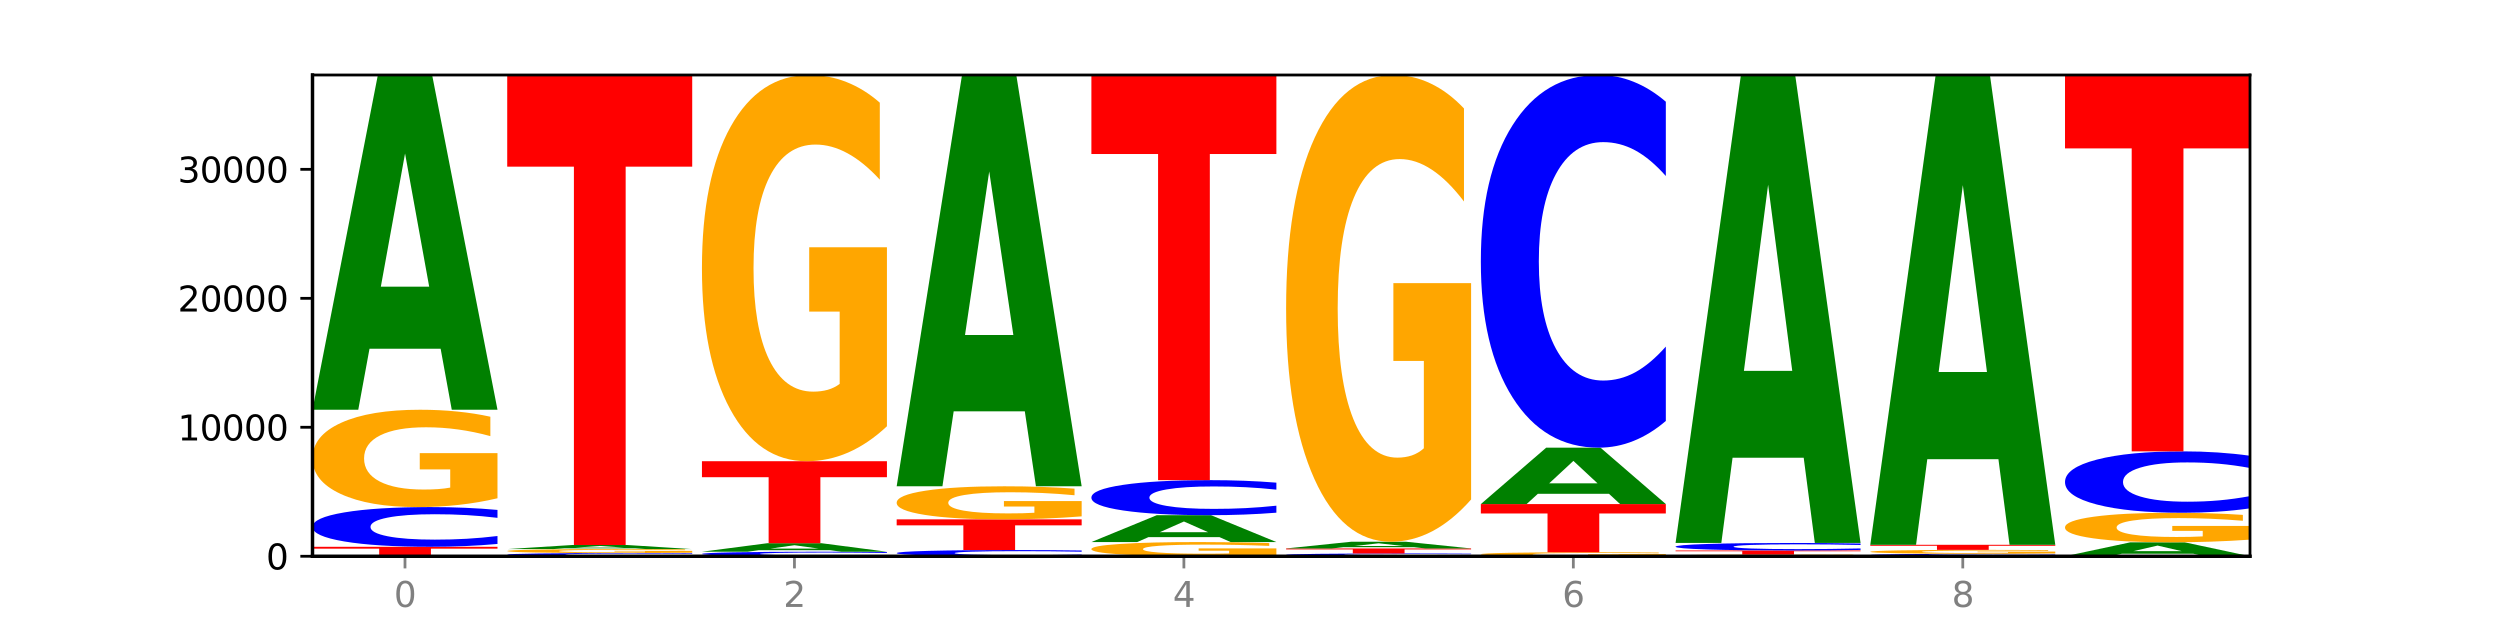
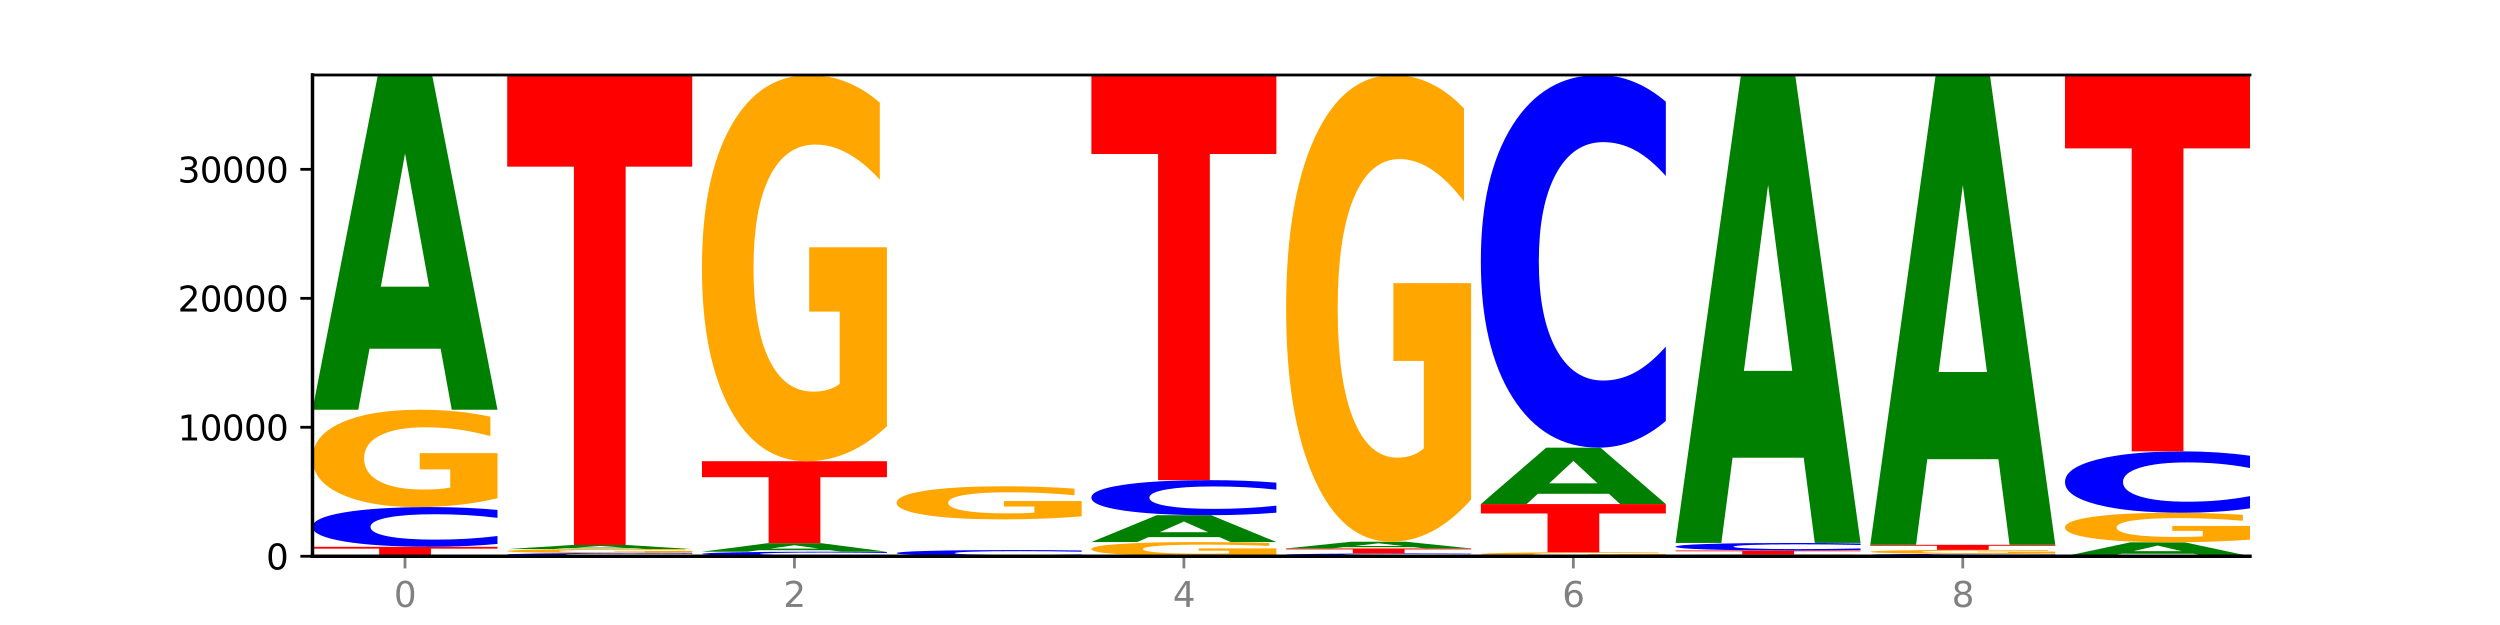
<svg xmlns="http://www.w3.org/2000/svg" xmlns:xlink="http://www.w3.org/1999/xlink" width="720pt" height="180pt" viewBox="0 0 720 180" version="1.1">
  <defs>
    <style type="text/css">*{stroke-linejoin: round; stroke-linecap: butt}</style>
  </defs>
  <g id="figure_1">
    <g id="patch_1">
      <path d="M 0 180  L 720 180  L 720 0  L 0 0  z " style="fill: #ffffff" />
    </g>
    <g id="axes_1">
      <g id="patch_2">
        <path d="M 90 160.2  L 648 160.2  L 648 21.6  L 90 21.6  z " style="fill: #ffffff" />
      </g>
      <g id="line2d_1">
        <path d="M 90 160.2  L 648 160.2  " clip-path="url(#p0843747cf7)" style="fill: none; stroke: #000000; stroke-width: 0.5; stroke-linecap: square" />
      </g>
      <g id="patch_3">
        <path d="M 90 157.477  L 143.276 157.477  L 143.276 158.008  L 124.109 158.008  L 124.109 160.2  L 109.204 160.2  L 109.204 158.008  L 90 158.008  L 90 157.477  z " clip-path="url(#p0843747cf7)" style="fill: #ff0000" />
      </g>
      <g id="patch_4">
        <path d="M 143.276 156.657  Q 138.82 157.064 134.001 157.27  Q 129.182 157.477 123.934 157.477  Q 108.282 157.477 99.141 155.937  Q 90 154.396 90 151.761  Q 90 149.117 99.141 147.578  Q 108.282 146.038 123.934 146.038  Q 129.182 146.038 134.001 146.246  Q 138.82 146.451 143.276 146.858  L 143.276 149.138  Q 138.78 148.599 134.417 148.349  Q 130.055 148.098 125.236 148.098  Q 116.591 148.098 111.638 149.074  Q 106.698 150.048 106.698 151.761  Q 106.698 153.467 111.638 154.443  Q 116.591 155.417 125.236 155.417  Q 130.055 155.417 134.417 155.166  Q 138.78 154.913 143.276 154.375  L 143.276 156.657  z " clip-path="url(#p0843747cf7)" style="fill: #0000ff" />
      </g>
      <g id="patch_5">
        <path d="M 143.276 143.501  Q 137.903 144.77 132.124 145.407  Q 126.345 146.038 120.184 146.038  Q 106.262 146.038 98.131 142.262  Q 90 138.487 90 132.031  Q 90 125.499 98.274 121.753  Q 106.561 118.006 120.972 118.006  Q 126.525 118.006 131.611 118.516  Q 136.709 119.02 141.223 120.016  L 141.223 125.603  Q 136.566 124.324 131.957 123.693  Q 127.348 123.056 122.716 123.056  Q 114.143 123.056 109.498 125.383  Q 104.853 127.705 104.853 132.031  Q 104.853 136.316 109.331 138.655  Q 113.808 140.988 122.047 140.988  Q 124.292 140.988 126.214 140.855  Q 128.136 140.716 129.665 140.427  L 129.665 135.181  L 120.889 135.181  L 120.889 130.508  L 143.276 130.508  L 143.276 143.501  z " clip-path="url(#p0843747cf7)" style="fill: #ffa600" />
      </g>
      <g id="patch_6">
        <path d="M 126.905 100.444  L 106.415 100.444  L 103.18 118.006  L 90 118.006  L 108.823 21.6  L 124.454 21.6  L 143.276 118.006  L 130.107 118.006  L 126.905 100.444  z M 109.683 82.551  L 123.604 82.551  L 116.655 44.204  L 109.683 82.551  z " clip-path="url(#p0843747cf7)" style="fill: #008000" />
      </g>
      <g id="patch_7">
        <path d="M 199.357 160.134  Q 194.9 160.167 190.081 160.183  Q 185.263 160.2 180.014 160.2  Q 164.363 160.2 155.222 160.075  Q 146.08 159.951 146.08 159.738  Q 146.08 159.524 155.222 159.4  Q 164.363 159.275 180.014 159.275  Q 185.263 159.275 190.081 159.292  Q 194.9 159.309 199.357 159.341  L 199.357 159.526  Q 194.86 159.482 190.498 159.462  Q 186.135 159.442 181.316 159.442  Q 172.672 159.442 167.718 159.521  Q 162.779 159.599 162.779 159.738  Q 162.779 159.876 167.718 159.955  Q 172.672 160.033 181.316 160.033  Q 186.135 160.033 190.498 160.013  Q 194.86 159.993 199.357 159.949  L 199.357 160.134  z " clip-path="url(#p0843747cf7)" style="fill: #0000ff" />
      </g>
      <g id="patch_8">
        <path d="M 199.357 159.172  Q 193.984 159.224 188.205 159.25  Q 182.426 159.275 176.265 159.275  Q 162.343 159.275 154.212 159.122  Q 146.08 158.969 146.08 158.707  Q 146.08 158.442 154.355 158.291  Q 162.641 158.139 177.053 158.139  Q 182.605 158.139 187.691 158.159  Q 192.79 158.18 197.303 158.22  L 197.303 158.447  Q 192.646 158.395 188.038 158.369  Q 183.429 158.343 178.796 158.343  Q 170.223 158.343 165.578 158.438  Q 160.934 158.532 160.934 158.707  Q 160.934 158.881 165.411 158.976  Q 169.889 159.07 178.127 159.07  Q 180.372 159.07 182.294 159.065  Q 184.217 159.059 185.745 159.048  L 185.745 158.835  L 176.969 158.835  L 176.969 158.645  L 199.357 158.645  L 199.357 159.172  z " clip-path="url(#p0843747cf7)" style="fill: #ffa600" />
      </g>
      <g id="patch_9">
        <path d="M 182.985 157.923  L 162.496 157.923  L 159.261 158.139  L 146.08 158.139  L 164.903 156.957  L 180.534 156.957  L 199.357 158.139  L 186.187 158.139  L 182.985 157.923  z M 165.764 157.704  L 179.684 157.704  L 172.735 157.234  L 165.764 157.704  z " clip-path="url(#p0843747cf7)" style="fill: #008000" />
      </g>
      <g id="patch_10">
        <path d="M 146.08 21.6  L 199.357 21.6  L 199.357 47.998  L 180.19 47.998  L 180.19 156.957  L 165.285 156.957  L 165.285 47.998  L 146.08 47.998  L 146.08 21.6  z " clip-path="url(#p0843747cf7)" style="fill: #ff0000" />
      </g>
      <g id="patch_11">
        <path d="M 255.437 160.107  Q 250.981 160.153 246.162 160.176  Q 241.343 160.2 236.094 160.2  Q 220.443 160.2 211.302 160.024  Q 202.161 159.849 202.161 159.549  Q 202.161 159.247 211.302 159.072  Q 220.443 158.896 236.094 158.896  Q 241.343 158.896 246.162 158.92  Q 250.981 158.943 255.437 158.99  L 255.437 159.25  Q 250.94 159.188 246.578 159.16  Q 242.215 159.131 237.397 159.131  Q 228.752 159.131 223.799 159.242  Q 218.859 159.353 218.859 159.549  Q 218.859 159.743 223.799 159.854  Q 228.752 159.965 237.397 159.965  Q 242.215 159.965 246.578 159.937  Q 250.94 159.908 255.437 159.846  L 255.437 160.107  z " clip-path="url(#p0843747cf7)" style="fill: #0000ff" />
      </g>
      <g id="patch_12">
        <path d="M 239.065 158.45  L 218.576 158.45  L 215.341 158.896  L 202.161 158.896  L 220.983 156.449  L 236.615 156.449  L 255.437 158.896  L 242.268 158.896  L 239.065 158.45  z M 221.844 157.996  L 235.765 157.996  L 228.815 157.023  L 221.844 157.996  z " clip-path="url(#p0843747cf7)" style="fill: #008000" />
      </g>
      <g id="patch_13">
        <path d="M 202.161 132.83  L 255.437 132.83  L 255.437 137.436  L 236.27 137.436  L 236.27 156.449  L 221.365 156.449  L 221.365 137.436  L 202.161 137.436  L 202.161 132.83  z " clip-path="url(#p0843747cf7)" style="fill: #ff0000" />
      </g>
      <g id="patch_14">
        <path d="M 255.437 122.766  Q 250.064 127.798 244.285 130.325  Q 238.506 132.83 232.345 132.83  Q 218.423 132.83 210.292 117.849  Q 202.161 102.868 202.161 77.249  Q 202.161 51.332 210.435 36.466  Q 218.722 21.6 233.133 21.6  Q 238.685 21.6 243.772 23.622  Q 248.87 25.621 253.384 29.573  L 253.384 51.745  Q 248.727 46.668 244.118 44.163  Q 239.509 41.636 234.876 41.636  Q 226.304 41.636 221.659 50.872  Q 217.014 60.086 217.014 77.249  Q 217.014 94.252 221.492 103.535  Q 225.969 112.794 234.208 112.794  Q 236.453 112.794 238.375 112.266  Q 240.297 111.714 241.826 110.566  L 241.826 89.749  L 233.05 89.749  L 233.05 71.207  L 255.437 71.207  L 255.437 122.766  z " clip-path="url(#p0843747cf7)" style="fill: #ffa600" />
      </g>
      <g id="patch_15">
        <path d="M 311.518 160.072  Q 307.061 160.135 302.242 160.168  Q 297.423 160.2 292.175 160.2  Q 276.524 160.2 267.382 159.959  Q 258.241 159.719 258.241 159.307  Q 258.241 158.894 267.382 158.654  Q 276.524 158.413 292.175 158.413  Q 297.423 158.413 302.242 158.446  Q 307.061 158.478 311.518 158.542  L 311.518 158.898  Q 307.021 158.814 302.658 158.774  Q 298.296 158.735 293.477 158.735  Q 284.832 158.735 279.879 158.888  Q 274.94 159.04 274.94 159.307  Q 274.94 159.574 279.879 159.726  Q 284.832 159.878 293.477 159.878  Q 298.296 159.878 302.658 159.839  Q 307.021 159.8 311.518 159.715  L 311.518 160.072  z " clip-path="url(#p0843747cf7)" style="fill: #0000ff" />
      </g>
      <g id="patch_16">
-         <path d="M 258.241 149.577  L 311.518 149.577  L 311.518 151.301  L 292.35 151.301  L 292.35 158.413  L 277.445 158.413  L 277.445 151.301  L 258.241 151.301  L 258.241 149.577  z " clip-path="url(#p0843747cf7)" style="fill: #ff0000" />
-       </g>
+         </g>
      <g id="patch_17">
        <path d="M 311.518 148.715  Q 306.145 149.146 300.366 149.363  Q 294.587 149.577 288.426 149.577  Q 274.504 149.577 266.372 148.294  Q 258.241 147.011 258.241 144.817  Q 258.241 142.597 266.516 141.324  Q 274.802 140.05 289.214 140.05  Q 294.766 140.05 299.852 140.224  Q 304.951 140.395 309.464 140.733  L 309.464 142.632  Q 304.807 142.197 300.198 141.983  Q 295.59 141.766 290.957 141.766  Q 282.384 141.766 277.739 142.558  Q 273.095 143.347 273.095 144.817  Q 273.095 146.273 277.572 147.068  Q 282.05 147.861 290.288 147.861  Q 292.533 147.861 294.455 147.816  Q 296.378 147.769 297.906 147.67  L 297.906 145.887  L 289.13 145.887  L 289.13 144.299  L 311.518 144.299  L 311.518 148.715  z " clip-path="url(#p0843747cf7)" style="fill: #ffa600" />
      </g>
      <g id="patch_18">
-         <path d="M 295.146 118.472  L 274.657 118.472  L 271.421 140.05  L 258.241 140.05  L 277.064 21.6  L 292.695 21.6  L 311.518 140.05  L 298.348 140.05  L 295.146 118.472  z M 277.924 96.488  L 291.845 96.488  L 284.896 49.372  L 277.924 96.488  z " clip-path="url(#p0843747cf7)" style="fill: #008000" />
-       </g>
+         </g>
      <g id="patch_19">
        <path d="M 367.598 159.83  Q 362.225 160.015 356.446 160.108  Q 350.667 160.2 344.506 160.2  Q 330.584 160.2 322.453 159.649  Q 314.322 159.098 314.322 158.157  Q 314.322 157.204 322.596 156.657  Q 330.882 156.111 345.294 156.111  Q 350.846 156.111 355.933 156.185  Q 361.031 156.258 365.544 156.404  L 365.544 157.219  Q 360.888 157.032 356.279 156.94  Q 351.67 156.847 347.037 156.847  Q 338.464 156.847 333.82 157.187  Q 329.175 157.526 329.175 158.157  Q 329.175 158.782 333.653 159.123  Q 338.13 159.463 346.369 159.463  Q 348.613 159.463 350.536 159.444  Q 352.458 159.424 353.986 159.381  L 353.986 158.616  L 345.21 158.616  L 345.21 157.934  L 367.598 157.934  L 367.598 159.83  z " clip-path="url(#p0843747cf7)" style="fill: #ffa600" />
      </g>
      <g id="patch_20">
        <path d="M 351.226 154.702  L 330.737 154.702  L 327.502 156.111  L 314.322 156.111  L 333.144 148.378  L 348.775 148.378  L 367.598 156.111  L 354.429 156.111  L 351.226 154.702  z M 334.005 153.267  L 347.926 153.267  L 340.976 150.191  L 334.005 153.267  z " clip-path="url(#p0843747cf7)" style="fill: #008000" />
      </g>
      <g id="patch_21">
        <path d="M 367.598 147.654  Q 363.142 148.013 358.323 148.194  Q 353.504 148.378 348.255 148.378  Q 332.604 148.378 323.463 147.017  Q 314.322 145.657 314.322 143.331  Q 314.322 140.997 323.463 139.639  Q 332.604 138.279 348.255 138.279  Q 353.504 138.279 358.323 138.462  Q 363.142 138.644 367.598 139.003  L 367.598 141.016  Q 363.101 140.54 358.739 140.319  Q 354.376 140.098 349.557 140.098  Q 340.913 140.098 335.96 140.959  Q 331.02 141.819 331.02 143.331  Q 331.02 144.837 335.96 145.699  Q 340.913 146.559 349.557 146.559  Q 354.376 146.559 358.739 146.337  Q 363.101 146.114 367.598 145.639  L 367.598 147.654  z " clip-path="url(#p0843747cf7)" style="fill: #0000ff" />
      </g>
      <g id="patch_22">
        <path d="M 314.322 21.6  L 367.598 21.6  L 367.598 44.356  L 348.431 44.356  L 348.431 138.279  L 333.526 138.279  L 333.526 44.356  L 314.322 44.356  L 314.322 21.6  z " clip-path="url(#p0843747cf7)" style="fill: #ff0000" />
      </g>
      <g id="patch_23">
        <path d="M 423.678 160.143  Q 419.222 160.171 414.403 160.185  Q 409.584 160.2 404.336 160.2  Q 388.684 160.2 379.543 160.092  Q 370.402 159.985 370.402 159.801  Q 370.402 159.616 379.543 159.509  Q 388.684 159.401 404.336 159.401  Q 409.584 159.401 414.403 159.416  Q 419.222 159.43 423.678 159.459  L 423.678 159.618  Q 419.182 159.58 414.819 159.563  Q 410.457 159.545 405.638 159.545  Q 396.993 159.545 392.04 159.613  Q 387.1 159.681 387.1 159.801  Q 387.1 159.92 392.04 159.988  Q 396.993 160.056 405.638 160.056  Q 410.457 160.056 414.819 160.039  Q 419.182 160.021 423.678 159.983  L 423.678 160.143  z " clip-path="url(#p0843747cf7)" style="fill: #0000ff" />
      </g>
      <g id="patch_24">
        <path d="M 370.402 157.953  L 423.678 157.953  L 423.678 158.235  L 404.511 158.235  L 404.511 159.401  L 389.606 159.401  L 389.606 158.235  L 370.402 158.235  L 370.402 157.953  z " clip-path="url(#p0843747cf7)" style="fill: #ff0000" />
      </g>
      <g id="patch_25">
        <path d="M 407.307 157.6  L 386.817 157.6  L 383.582 157.953  L 370.402 157.953  L 389.225 156.014  L 404.856 156.014  L 423.678 157.953  L 410.509 157.953  L 407.307 157.6  z M 390.085 157.24  L 404.006 157.24  L 397.057 156.469  L 390.085 157.24  z " clip-path="url(#p0843747cf7)" style="fill: #008000" />
      </g>
      <g id="patch_26">
        <path d="M 423.678 143.853  Q 418.305 149.933 412.526 152.988  Q 406.747 156.014 400.586 156.014  Q 386.664 156.014 378.533 137.911  Q 370.402 119.808 370.402 88.849  Q 370.402 57.529 378.676 39.564  Q 386.963 21.6 401.374 21.6  Q 406.927 21.6 412.013 24.043  Q 417.111 26.459 421.625 31.235  L 421.625 58.029  Q 416.968 51.892 412.359 48.866  Q 407.75 45.812 403.118 45.812  Q 394.545 45.812 389.9 56.974  Q 385.255 68.108 385.255 88.849  Q 385.255 109.395 389.733 120.613  Q 394.21 131.802 402.449 131.802  Q 404.694 131.802 406.616 131.164  Q 408.538 130.497 410.067 129.109  L 410.067 103.953  L 401.291 103.953  L 401.291 81.546  L 423.678 81.546  L 423.678 143.853  z " clip-path="url(#p0843747cf7)" style="fill: #ffa600" />
      </g>
      <g id="patch_27">
        <path d="M 479.759 160.096  Q 474.386 160.148 468.607 160.174  Q 462.828 160.2 456.667 160.2  Q 442.745 160.2 434.614 160.045  Q 426.482 159.891 426.482 159.627  Q 426.482 159.359 434.757 159.206  Q 443.043 159.052 457.455 159.052  Q 463.007 159.052 468.093 159.073  Q 473.192 159.094 477.705 159.135  L 477.705 159.363  Q 473.049 159.311 468.44 159.285  Q 463.831 159.259 459.198 159.259  Q 450.625 159.259 445.98 159.354  Q 441.336 159.449 441.336 159.627  Q 441.336 159.802 445.813 159.898  Q 450.291 159.993 458.529 159.993  Q 460.774 159.993 462.697 159.988  Q 464.619 159.982 466.147 159.97  L 466.147 159.755  L 457.371 159.755  L 457.371 159.564  L 479.759 159.564  L 479.759 160.096  z " clip-path="url(#p0843747cf7)" style="fill: #ffa600" />
      </g>
      <g id="patch_28">
        <path d="M 426.482 145.176  L 479.759 145.176  L 479.759 147.882  L 460.592 147.882  L 460.592 159.052  L 445.687 159.052  L 445.687 147.882  L 426.482 147.882  L 426.482 145.176  z " clip-path="url(#p0843747cf7)" style="fill: #ff0000" />
      </g>
      <g id="patch_29">
        <path d="M 463.387 142.216  L 442.898 142.216  L 439.663 145.176  L 426.482 145.176  L 445.305 128.93  L 460.936 128.93  L 479.759 145.176  L 466.589 145.176  L 463.387 142.216  z M 446.166 139.201  L 460.087 139.201  L 453.137 132.739  L 446.166 139.201  z " clip-path="url(#p0843747cf7)" style="fill: #008000" />
      </g>
      <g id="patch_30">
        <path d="M 479.759 121.237  Q 475.302 125.05 470.483 126.979  Q 465.665 128.93 460.416 128.93  Q 444.765 128.93 435.624 114.474  Q 426.482 100.019 426.482 75.298  Q 426.482 50.489 435.624 36.056  Q 444.765 21.6 460.416 21.6  Q 465.665 21.6 470.483 23.551  Q 475.302 25.48 479.759 29.293  L 479.759 50.688  Q 475.262 45.633 470.9 43.283  Q 466.537 40.933 461.718 40.933  Q 453.074 40.933 448.12 50.09  Q 443.181 59.224 443.181 75.298  Q 443.181 91.306 448.12 100.462  Q 453.074 109.597 461.718 109.597  Q 466.537 109.597 470.9 107.247  Q 475.262 104.874 479.759 99.819  L 479.759 121.237  z " clip-path="url(#p0843747cf7)" style="fill: #0000ff" />
      </g>
      <g id="patch_31">
        <path d="M 535.839 160.157  Q 530.466 160.178 524.687 160.189  Q 518.908 160.2 512.747 160.2  Q 498.825 160.2 490.694 160.135  Q 482.563 160.071 482.563 159.961  Q 482.563 159.849 490.837 159.785  Q 499.124 159.721 513.535 159.721  Q 519.087 159.721 524.174 159.73  Q 529.272 159.738 533.786 159.755  L 533.786 159.851  Q 529.129 159.829 524.52 159.818  Q 519.911 159.807 515.278 159.807  Q 506.706 159.807 502.061 159.847  Q 497.416 159.887 497.416 159.961  Q 497.416 160.034 501.894 160.074  Q 506.371 160.114 514.61 160.114  Q 516.855 160.114 518.777 160.111  Q 520.699 160.109 522.228 160.104  L 522.228 160.014  L 513.452 160.014  L 513.452 159.935  L 535.839 159.935  L 535.839 160.157  z " clip-path="url(#p0843747cf7)" style="fill: #ffa600" />
      </g>
      <g id="patch_32">
        <path d="M 482.563 158.536  L 535.839 158.536  L 535.839 158.767  L 516.672 158.767  L 516.672 159.721  L 501.767 159.721  L 501.767 158.767  L 482.563 158.767  L 482.563 158.536  z " clip-path="url(#p0843747cf7)" style="fill: #ff0000" />
      </g>
      <g id="patch_33">
        <path d="M 535.839 158.381  Q 531.383 158.458 526.564 158.497  Q 521.745 158.536 516.496 158.536  Q 500.845 158.536 491.704 158.245  Q 482.563 157.954 482.563 157.456  Q 482.563 156.956 491.704 156.665  Q 500.845 156.374 516.496 156.374  Q 521.745 156.374 526.564 156.414  Q 531.383 156.452 535.839 156.529  L 535.839 156.96  Q 531.342 156.858 526.98 156.811  Q 522.617 156.764 517.799 156.764  Q 509.154 156.764 504.201 156.948  Q 499.261 157.132 499.261 157.456  Q 499.261 157.778 504.201 157.963  Q 509.154 158.147 517.799 158.147  Q 522.617 158.147 526.98 158.099  Q 531.342 158.052 535.839 157.95  L 535.839 158.381  z " clip-path="url(#p0843747cf7)" style="fill: #0000ff" />
      </g>
      <g id="patch_34">
        <path d="M 519.467 131.823  L 498.978 131.823  L 495.743 156.374  L 482.563 156.374  L 501.385 21.6  L 517.017 21.6  L 535.839 156.374  L 522.67 156.374  L 519.467 131.823  z M 502.246 106.809  L 516.167 106.809  L 509.217 53.199  L 502.246 106.809  z " clip-path="url(#p0843747cf7)" style="fill: #008000" />
      </g>
      <g id="patch_35">
        <path d="M 591.92 160.149  Q 587.463 160.174 582.644 160.187  Q 577.825 160.2 572.577 160.2  Q 556.926 160.2 547.784 160.104  Q 538.643 160.009 538.643 159.846  Q 538.643 159.682 547.784 159.586  Q 556.926 159.491 572.577 159.491  Q 577.825 159.491 582.644 159.503  Q 587.463 159.516 591.92 159.541  L 591.92 159.683  Q 587.423 159.649 583.06 159.634  Q 578.698 159.618 573.879 159.618  Q 565.234 159.618 560.281 159.679  Q 555.342 159.739 555.342 159.846  Q 555.342 159.951 560.281 160.012  Q 565.234 160.072 573.879 160.072  Q 578.698 160.072 583.06 160.057  Q 587.423 160.041 591.92 160.008  L 591.92 160.149  z " clip-path="url(#p0843747cf7)" style="fill: #0000ff" />
      </g>
      <g id="patch_36">
        <path d="M 591.92 159.388  Q 586.547 159.44 580.768 159.465  Q 574.989 159.491 568.828 159.491  Q 554.906 159.491 546.774 159.339  Q 538.643 159.186 538.643 158.926  Q 538.643 158.663 546.918 158.512  Q 555.204 158.361 569.616 158.361  Q 575.168 158.361 580.254 158.382  Q 585.353 158.402 589.866 158.442  L 589.866 158.667  Q 585.209 158.616 580.6 158.591  Q 575.992 158.565 571.359 158.565  Q 562.786 158.565 558.141 158.659  Q 553.497 158.752 553.497 158.926  Q 553.497 159.099 557.974 159.193  Q 562.452 159.287 570.69 159.287  Q 572.935 159.287 574.857 159.282  Q 576.78 159.276 578.308 159.265  L 578.308 159.053  L 569.532 159.053  L 569.532 158.865  L 591.92 158.865  L 591.92 159.388  z " clip-path="url(#p0843747cf7)" style="fill: #ffa600" />
      </g>
      <g id="patch_37">
        <path d="M 538.643 156.902  L 591.92 156.902  L 591.92 157.186  L 572.752 157.186  L 572.752 158.361  L 557.847 158.361  L 557.847 157.186  L 538.643 157.186  L 538.643 156.902  z " clip-path="url(#p0843747cf7)" style="fill: #ff0000" />
      </g>
      <g id="patch_38">
        <path d="M 575.548 132.254  L 555.059 132.254  L 551.823 156.902  L 538.643 156.902  L 557.466 21.6  L 573.097 21.6  L 591.92 156.902  L 578.75 156.902  L 575.548 132.254  z M 558.326 107.142  L 572.247 107.142  L 565.298 53.323  L 558.326 107.142  z " clip-path="url(#p0843747cf7)" style="fill: #008000" />
      </g>
      <g id="patch_39">
        <path d="M 631.628 159.469  L 611.139 159.469  L 607.904 160.2  L 594.724 160.2  L 613.546 156.185  L 629.177 156.185  L 648 160.2  L 634.831 160.2  L 631.628 159.469  z M 614.407 158.723  L 628.328 158.723  L 621.378 157.126  L 614.407 158.723  z " clip-path="url(#p0843747cf7)" style="fill: #008000" />
      </g>
      <g id="patch_40">
        <path d="M 648 155.415  Q 642.627 155.8 636.848 155.993  Q 631.069 156.185 624.908 156.185  Q 610.986 156.185 602.855 155.039  Q 594.724 153.893 594.724 151.933  Q 594.724 149.95 602.998 148.813  Q 611.284 147.676 625.696 147.676  Q 631.248 147.676 636.335 147.83  Q 641.433 147.983 645.946 148.286  L 645.946 149.982  Q 641.29 149.593 636.681 149.402  Q 632.072 149.208 627.439 149.208  Q 618.866 149.208 614.222 149.915  Q 609.577 150.62 609.577 151.933  Q 609.577 153.234 614.055 153.944  Q 618.532 154.652 626.771 154.652  Q 629.015 154.652 630.938 154.612  Q 632.86 154.57 634.388 154.482  L 634.388 152.889  L 625.612 152.889  L 625.612 151.471  L 648 151.471  L 648 155.415  z " clip-path="url(#p0843747cf7)" style="fill: #ffa600" />
      </g>
      <g id="patch_41">
        <path d="M 648 146.408  Q 643.544 147.036 638.725 147.354  Q 633.906 147.676 628.657 147.676  Q 613.006 147.676 603.865 145.294  Q 594.724 142.912 594.724 138.839  Q 594.724 134.752 603.865 132.374  Q 613.006 129.992 628.657 129.992  Q 633.906 129.992 638.725 130.314  Q 643.544 130.631 648 131.26  L 648 134.785  Q 643.503 133.952 639.141 133.565  Q 634.778 133.177 629.959 133.177  Q 621.315 133.177 616.362 134.686  Q 611.422 136.191 611.422 138.839  Q 611.422 141.477 616.362 142.985  Q 621.315 144.49 629.959 144.49  Q 634.778 144.49 639.141 144.103  Q 643.503 143.712 648 142.879  L 648 146.408  z " clip-path="url(#p0843747cf7)" style="fill: #0000ff" />
      </g>
      <g id="patch_42">
        <path d="M 594.724 21.6  L 648 21.6  L 648 42.74  L 628.833 42.74  L 628.833 129.992  L 613.928 129.992  L 613.928 42.74  L 594.724 42.74  L 594.724 21.6  z " clip-path="url(#p0843747cf7)" style="fill: #ff0000" />
      </g>
      <g id="matplotlib.axis_1">
        <g id="xtick_1">
          <g id="line2d_2">
            <defs>
              <path id="m98939630ff" d="M 0 0  L 0 3.5  " style="stroke: #808080; stroke-width: 0.8" />
            </defs>
            <g>
              <use xlink:href="#m98939630ff" x="116.638" y="160.2" style="fill: #808080; stroke: #808080; stroke-width: 0.8" />
            </g>
          </g>
          <g id="text_1">
            <g style="fill: #808080" transform="translate(113.457 174.798) scale(0.1 -0.1)">
              <defs>
                <path id="DejaVuSans-30" d="M 2034 4250  Q 1547 4250 1301 3770  Q 1056 3291 1056 2328  Q 1056 1369 1301 889  Q 1547 409 2034 409  Q 2525 409 2770 889  Q 3016 1369 3016 2328  Q 3016 3291 2770 3770  Q 2525 4250 2034 4250  z M 2034 4750  Q 2819 4750 3233 4129  Q 3647 3509 3647 2328  Q 3647 1150 3233 529  Q 2819 -91 2034 -91  Q 1250 -91 836 529  Q 422 1150 422 2328  Q 422 3509 836 4129  Q 1250 4750 2034 4750  z " transform="scale(0.016)" />
              </defs>
              <use xlink:href="#DejaVuSans-30" />
            </g>
          </g>
        </g>
        <g id="xtick_2">
          <g id="line2d_3">
            <g>
              <use xlink:href="#m98939630ff" x="228.799" y="160.2" style="fill: #808080; stroke: #808080; stroke-width: 0.8" />
            </g>
          </g>
          <g id="text_2">
            <g style="fill: #808080" transform="translate(225.618 174.798) scale(0.1 -0.1)">
              <defs>
                <path id="DejaVuSans-32" d="M 1228 531  L 3431 531  L 3431 0  L 469 0  L 469 531  Q 828 903 1448 1529  Q 2069 2156 2228 2338  Q 2531 2678 2651 2914  Q 2772 3150 2772 3378  Q 2772 3750 2511 3984  Q 2250 4219 1831 4219  Q 1534 4219 1204 4116  Q 875 4013 500 3803  L 500 4441  Q 881 4594 1212 4672  Q 1544 4750 1819 4750  Q 2544 4750 2975 4387  Q 3406 4025 3406 3419  Q 3406 3131 3298 2873  Q 3191 2616 2906 2266  Q 2828 2175 2409 1742  Q 1991 1309 1228 531  z " transform="scale(0.016)" />
              </defs>
              <use xlink:href="#DejaVuSans-32" />
            </g>
          </g>
        </g>
        <g id="xtick_3">
          <g id="line2d_4">
            <g>
              <use xlink:href="#m98939630ff" x="340.96" y="160.2" style="fill: #808080; stroke: #808080; stroke-width: 0.8" />
            </g>
          </g>
          <g id="text_3">
            <g style="fill: #808080" transform="translate(337.779 174.798) scale(0.1 -0.1)">
              <defs>
                <path id="DejaVuSans-34" d="M 2419 4116  L 825 1625  L 2419 1625  L 2419 4116  z M 2253 4666  L 3047 4666  L 3047 1625  L 3713 1625  L 3713 1100  L 3047 1100  L 3047 0  L 2419 0  L 2419 1100  L 313 1100  L 313 1709  L 2253 4666  z " transform="scale(0.016)" />
              </defs>
              <use xlink:href="#DejaVuSans-34" />
            </g>
          </g>
        </g>
        <g id="xtick_4">
          <g id="line2d_5">
            <g>
              <use xlink:href="#m98939630ff" x="453.121" y="160.2" style="fill: #808080; stroke: #808080; stroke-width: 0.8" />
            </g>
          </g>
          <g id="text_4">
            <g style="fill: #808080" transform="translate(449.939 174.798) scale(0.1 -0.1)">
              <defs>
                <path id="DejaVuSans-36" d="M 2113 2584  Q 1688 2584 1439 2293  Q 1191 2003 1191 1497  Q 1191 994 1439 701  Q 1688 409 2113 409  Q 2538 409 2786 701  Q 3034 994 3034 1497  Q 3034 2003 2786 2293  Q 2538 2584 2113 2584  z M 3366 4563  L 3366 3988  Q 3128 4100 2886 4159  Q 2644 4219 2406 4219  Q 1781 4219 1451 3797  Q 1122 3375 1075 2522  Q 1259 2794 1537 2939  Q 1816 3084 2150 3084  Q 2853 3084 3261 2657  Q 3669 2231 3669 1497  Q 3669 778 3244 343  Q 2819 -91 2113 -91  Q 1303 -91 875 529  Q 447 1150 447 2328  Q 447 3434 972 4092  Q 1497 4750 2381 4750  Q 2619 4750 2861 4703  Q 3103 4656 3366 4563  z " transform="scale(0.016)" />
              </defs>
              <use xlink:href="#DejaVuSans-36" />
            </g>
          </g>
        </g>
        <g id="xtick_5">
          <g id="line2d_6">
            <g>
              <use xlink:href="#m98939630ff" x="565.281" y="160.2" style="fill: #808080; stroke: #808080; stroke-width: 0.8" />
            </g>
          </g>
          <g id="text_5">
            <g style="fill: #808080" transform="translate(562.1 174.798) scale(0.1 -0.1)">
              <defs>
                <path id="DejaVuSans-38" d="M 2034 2216  Q 1584 2216 1326 1975  Q 1069 1734 1069 1313  Q 1069 891 1326 650  Q 1584 409 2034 409  Q 2484 409 2743 651  Q 3003 894 3003 1313  Q 3003 1734 2745 1975  Q 2488 2216 2034 2216  z M 1403 2484  Q 997 2584 770 2862  Q 544 3141 544 3541  Q 544 4100 942 4425  Q 1341 4750 2034 4750  Q 2731 4750 3128 4425  Q 3525 4100 3525 3541  Q 3525 3141 3298 2862  Q 3072 2584 2669 2484  Q 3125 2378 3379 2068  Q 3634 1759 3634 1313  Q 3634 634 3220 271  Q 2806 -91 2034 -91  Q 1263 -91 848 271  Q 434 634 434 1313  Q 434 1759 690 2068  Q 947 2378 1403 2484  z M 1172 3481  Q 1172 3119 1398 2916  Q 1625 2713 2034 2713  Q 2441 2713 2670 2916  Q 2900 3119 2900 3481  Q 2900 3844 2670 4047  Q 2441 4250 2034 4250  Q 1625 4250 1398 4047  Q 1172 3844 1172 3481  z " transform="scale(0.016)" />
              </defs>
              <use xlink:href="#DejaVuSans-38" />
            </g>
          </g>
        </g>
      </g>
      <g id="matplotlib.axis_2">
        <g id="ytick_1">
          <g id="line2d_7">
            <defs>
              <path id="mc8488bdddc" d="M 0 0  L -3.5 0  " style="stroke: #000000; stroke-width: 0.8" />
            </defs>
            <g>
              <use xlink:href="#mc8488bdddc" x="90" y="160.2" style="stroke: #000000; stroke-width: 0.8" />
            </g>
          </g>
          <g id="text_6">
            <g transform="translate(76.638 163.999) scale(0.1 -0.1)">
              <use xlink:href="#DejaVuSans-30" />
            </g>
          </g>
        </g>
        <g id="ytick_2">
          <g id="line2d_8">
            <g>
              <use xlink:href="#mc8488bdddc" x="90" y="123.058" style="stroke: #000000; stroke-width: 0.8" />
            </g>
          </g>
          <g id="text_7">
            <g transform="translate(51.188 126.857) scale(0.1 -0.1)">
              <defs>
                <path id="DejaVuSans-31" d="M 794 531  L 1825 531  L 1825 4091  L 703 3866  L 703 4441  L 1819 4666  L 2450 4666  L 2450 531  L 3481 531  L 3481 0  L 794 0  L 794 531  z " transform="scale(0.016)" />
              </defs>
              <use xlink:href="#DejaVuSans-31" />
              <use xlink:href="#DejaVuSans-30" x="63.623" />
              <use xlink:href="#DejaVuSans-30" x="127.246" />
              <use xlink:href="#DejaVuSans-30" x="190.869" />
              <use xlink:href="#DejaVuSans-30" x="254.492" />
            </g>
          </g>
        </g>
        <g id="ytick_3">
          <g id="line2d_9">
            <g>
              <use xlink:href="#mc8488bdddc" x="90" y="85.916" style="stroke: #000000; stroke-width: 0.8" />
            </g>
          </g>
          <g id="text_8">
            <g transform="translate(51.188 89.715) scale(0.1 -0.1)">
              <use xlink:href="#DejaVuSans-32" />
              <use xlink:href="#DejaVuSans-30" x="63.623" />
              <use xlink:href="#DejaVuSans-30" x="127.246" />
              <use xlink:href="#DejaVuSans-30" x="190.869" />
              <use xlink:href="#DejaVuSans-30" x="254.492" />
            </g>
          </g>
        </g>
        <g id="ytick_4">
          <g id="line2d_10">
            <g>
              <use xlink:href="#mc8488bdddc" x="90" y="48.773" style="stroke: #000000; stroke-width: 0.8" />
            </g>
          </g>
          <g id="text_9">
            <g transform="translate(51.188 52.572) scale(0.1 -0.1)">
              <defs>
                <path id="DejaVuSans-33" d="M 2597 2516  Q 3050 2419 3304 2112  Q 3559 1806 3559 1356  Q 3559 666 3084 287  Q 2609 -91 1734 -91  Q 1441 -91 1130 -33  Q 819 25 488 141  L 488 750  Q 750 597 1062 519  Q 1375 441 1716 441  Q 2309 441 2620 675  Q 2931 909 2931 1356  Q 2931 1769 2642 2001  Q 2353 2234 1838 2234  L 1294 2234  L 1294 2753  L 1863 2753  Q 2328 2753 2575 2939  Q 2822 3125 2822 3475  Q 2822 3834 2567 4026  Q 2313 4219 1838 4219  Q 1578 4219 1281 4162  Q 984 4106 628 3988  L 628 4550  Q 988 4650 1302 4700  Q 1616 4750 1894 4750  Q 2613 4750 3031 4423  Q 3450 4097 3450 3541  Q 3450 3153 3228 2886  Q 3006 2619 2597 2516  z " transform="scale(0.016)" />
              </defs>
              <use xlink:href="#DejaVuSans-33" />
              <use xlink:href="#DejaVuSans-30" x="63.623" />
              <use xlink:href="#DejaVuSans-30" x="127.246" />
              <use xlink:href="#DejaVuSans-30" x="190.869" />
              <use xlink:href="#DejaVuSans-30" x="254.492" />
            </g>
          </g>
        </g>
      </g>
      <g id="patch_43">
        <path d="M 90 160.2  L 90 21.6  " style="fill: none; stroke: #000000; stroke-linejoin: miter; stroke-linecap: square" />
      </g>
      <g id="patch_44">
-         <path d="M 648 160.2  L 648 21.6  " style="fill: none; stroke: #000000; stroke-width: 0.8; stroke-linejoin: miter; stroke-linecap: square" />
-       </g>
+         </g>
      <g id="patch_45">
        <path d="M 90 160.2  L 648 160.2  " style="fill: none; stroke: #000000; stroke-linejoin: miter; stroke-linecap: square" />
      </g>
      <g id="patch_46">
        <path d="M 90 21.6  L 648 21.6  " style="fill: none; stroke: #000000; stroke-width: 0.8; stroke-linejoin: miter; stroke-linecap: square" />
      </g>
    </g>
  </g>
  <defs>
    <clipPath id="p0843747cf7">
      <rect x="90" y="21.6" width="558" height="138.6" />
    </clipPath>
  </defs>
</svg>